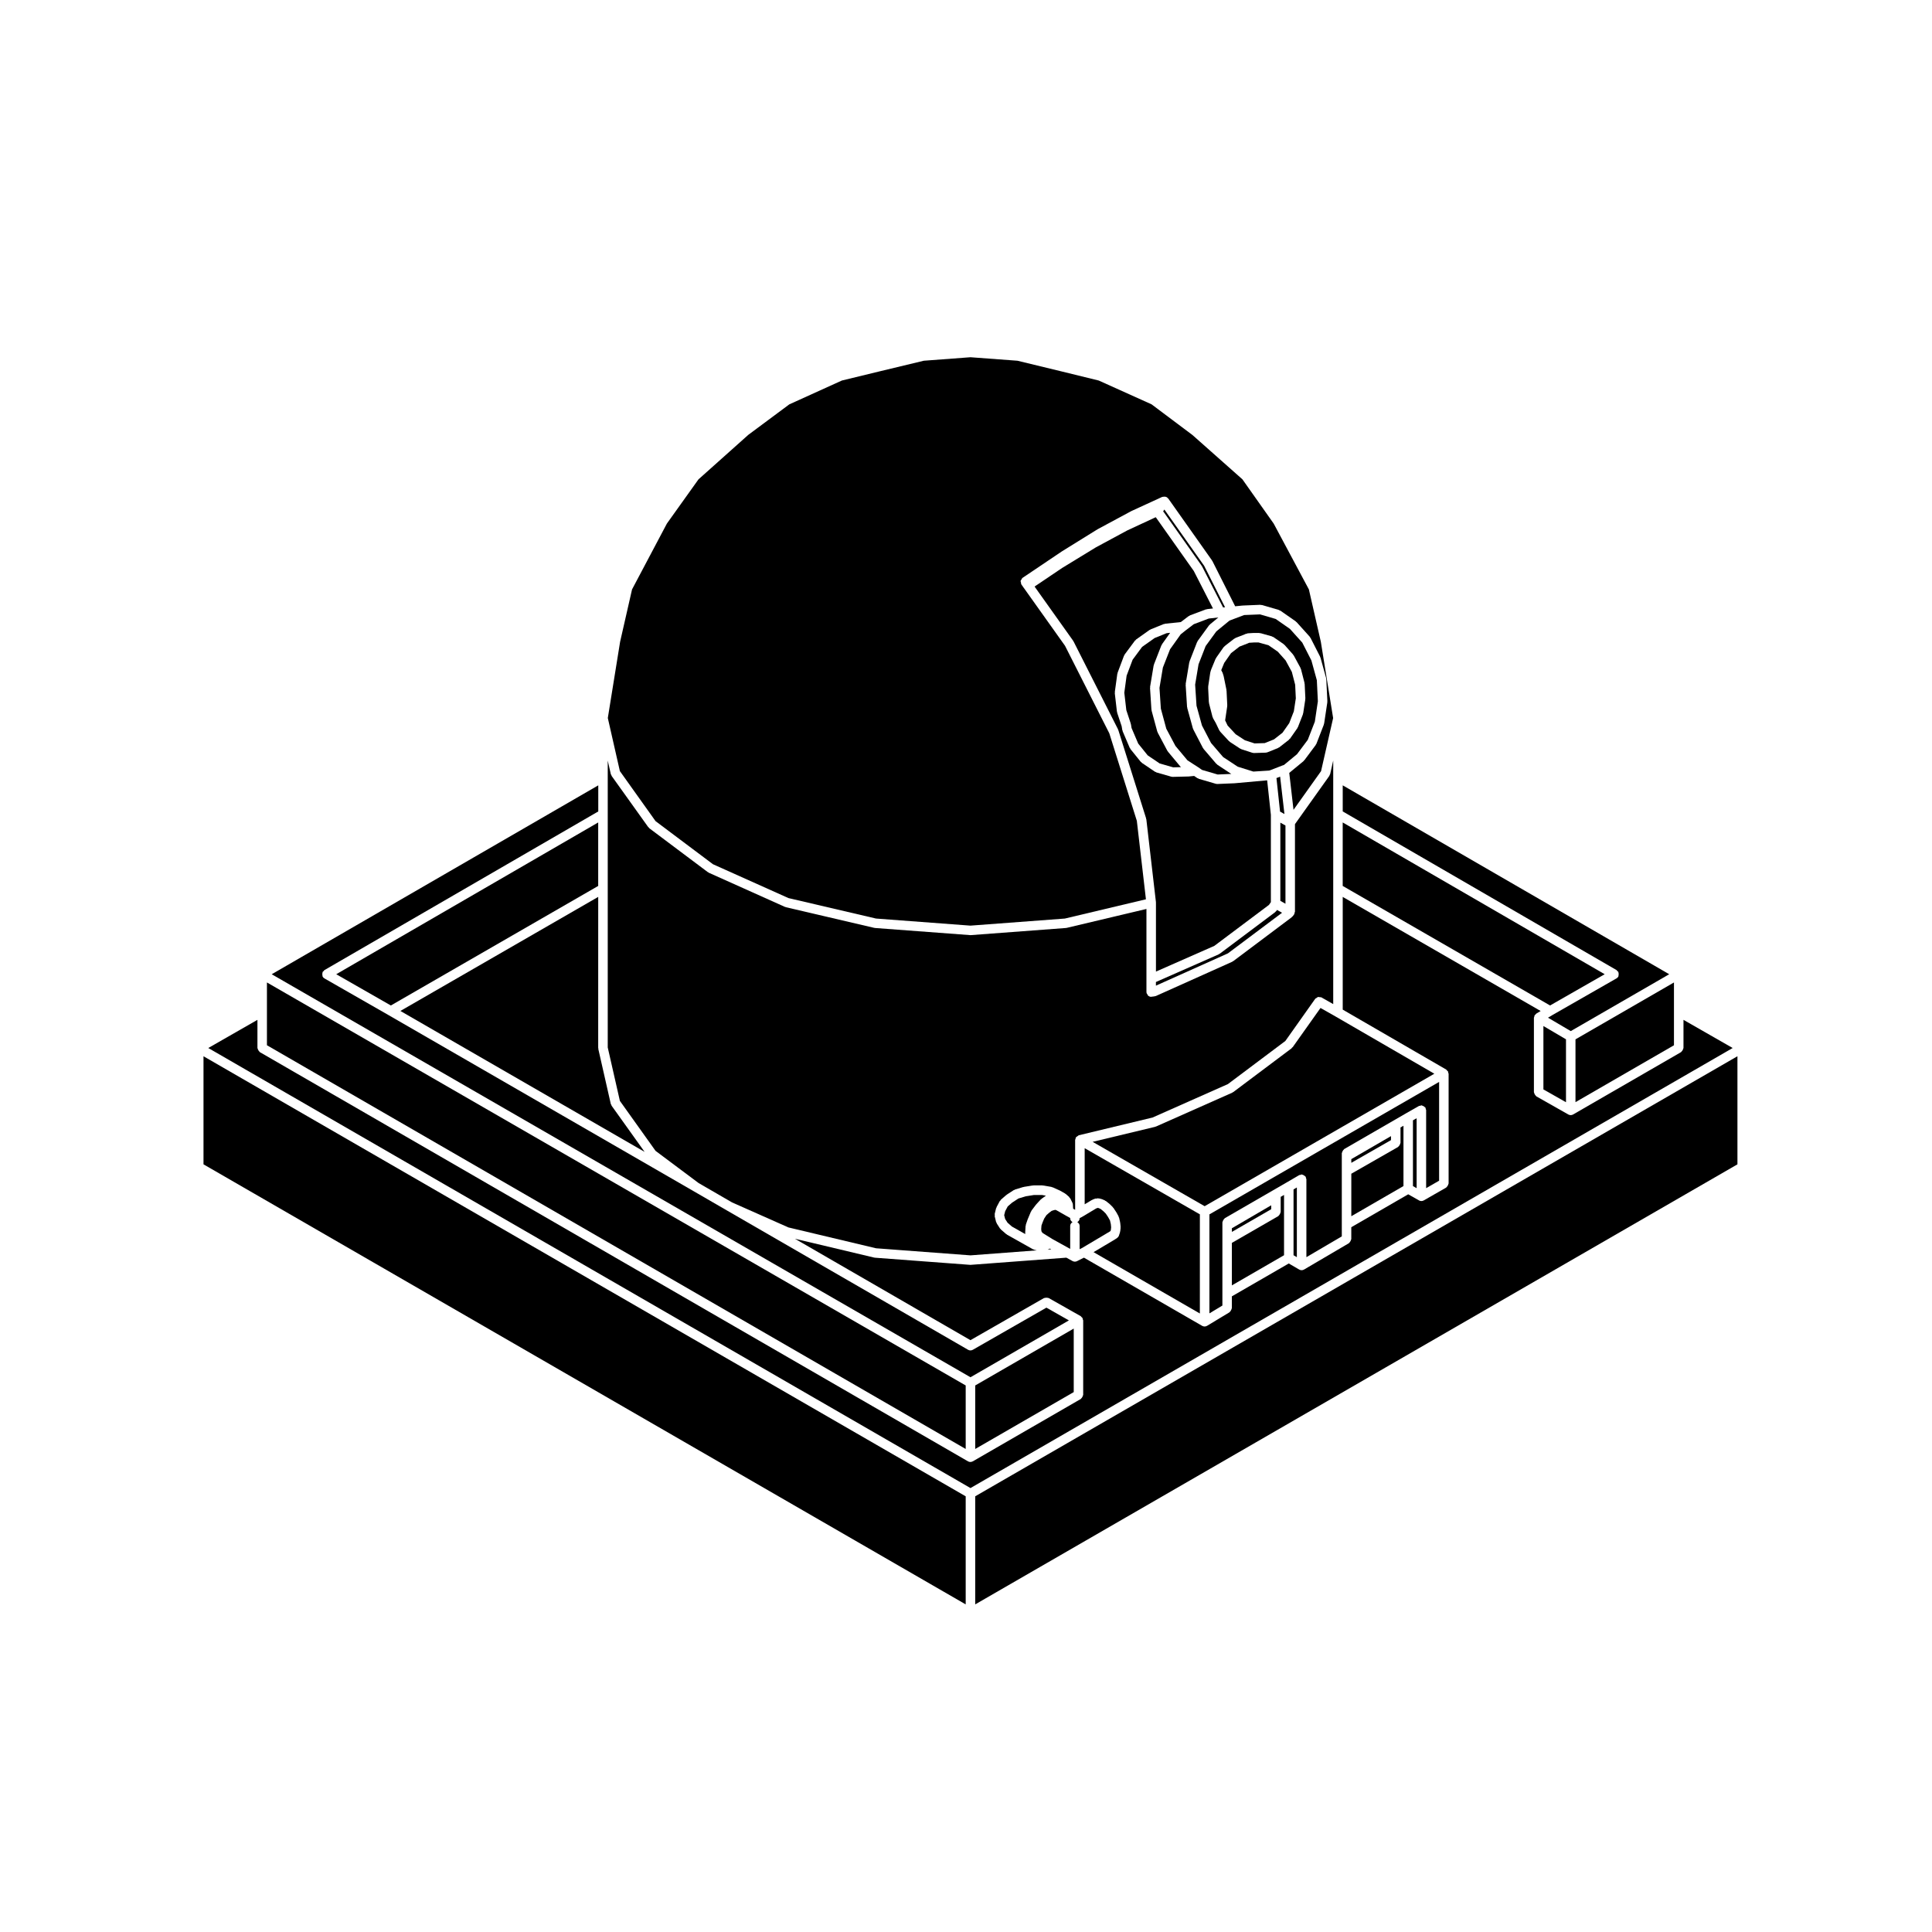
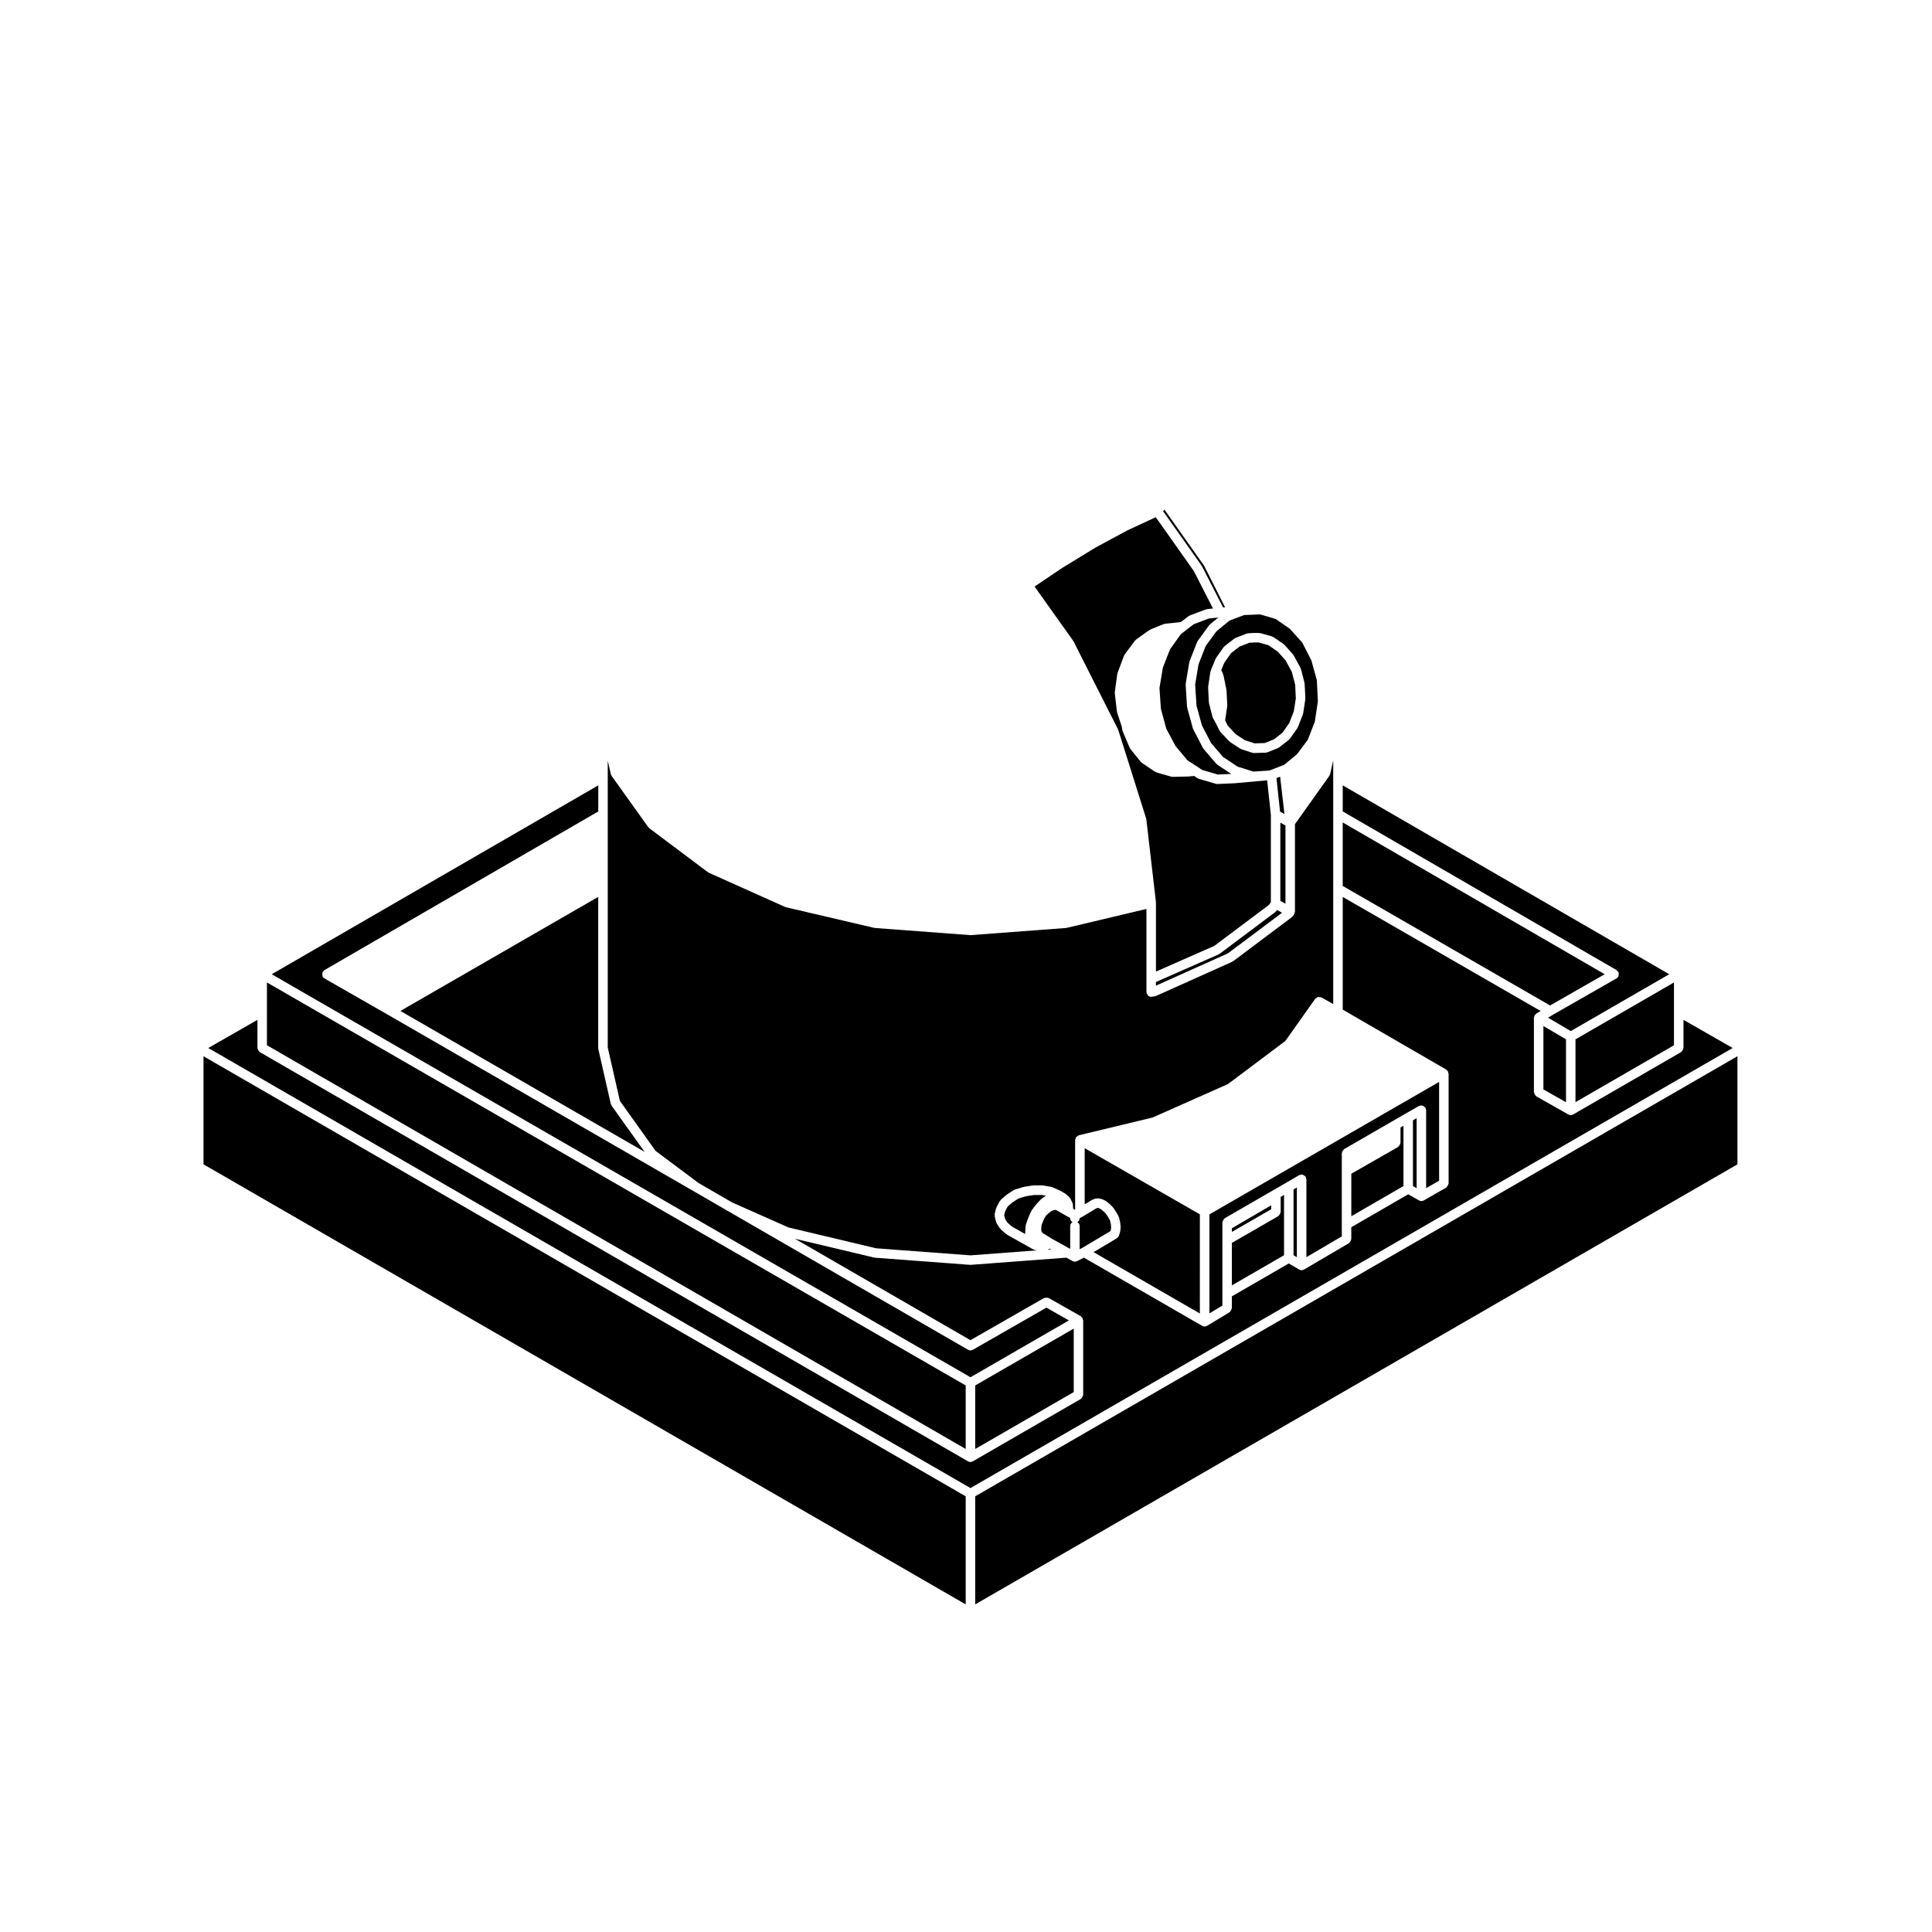
<svg xmlns="http://www.w3.org/2000/svg" fill="#000000" width="800px" height="800px" version="1.1" viewBox="144 144 512 512">
  <g>
    <path d="m422.96 472.4 4.43 2.449 0.051 0.023s0.004 0.004 0.012 0.004l0.16 0.09v-6.098c0-0.441 0.273-0.766 0.613-0.988-0.344-0.227-0.613-0.551-0.613-0.992v-0.105l-1.055-0.586c-0.004 0-0.004-0.004-0.004-0.004-0.004-0.004-0.012-0.004-0.012-0.004l-2.57-1.461-0.297-0.109-0.453 0.102-0.555 0.188-0.676 0.523-0.672 0.59-0.598 0.91-0.406 0.973-0.312 0.863-0.074 0.945 0.059 0.562 0.16 0.289 0.25 0.25z" />
    <path d="m422.59 475.08-0.344-0.195-0.609 0.266z" />
    <path d="m317.73 448.99 11.395 8.52 8.883 5.144 14.934 6.629 23.219 5.523 25.02 1.875 17.551-1.32-0.676-0.168c-0.035-0.012-0.051-0.051-0.086-0.066-0.074-0.023-0.152-0.02-0.223-0.059l-6.898-3.875c-0.039-0.02-0.039-0.074-0.074-0.102-0.047-0.031-0.098-0.016-0.133-0.051l-1.414-1.23c-0.031-0.023-0.02-0.07-0.051-0.102-0.059-0.066-0.137-0.102-0.188-0.172l-0.848-1.324c-0.039-0.055-0.012-0.117-0.035-0.172-0.035-0.074-0.105-0.117-0.133-0.203l-0.371-1.512c-0.031-0.105 0.039-0.195 0.047-0.309-0.004-0.105-0.074-0.195-0.047-0.309l0.371-1.512c0.02-0.059 0.082-0.082 0.102-0.133 0.02-0.051-0.012-0.105 0.016-0.152l0.852-1.602c0.039-0.074 0.125-0.086 0.176-0.145 0.051-0.059 0.047-0.156 0.105-0.211l1.414-1.23c0.023-0.02 0.059-0.012 0.09-0.031 0.023-0.02 0.02-0.059 0.051-0.082l1.891-1.23c0.059-0.035 0.125-0.004 0.18-0.035 0.059-0.023 0.082-0.098 0.141-0.109l2.168-0.66c0.035-0.012 0.059 0.016 0.09 0.012 0.035-0.012 0.051-0.047 0.082-0.051l2.363-0.379c0.039-0.004 0.07 0.031 0.105 0.023 0.035-0.004 0.059-0.039 0.098-0.039h2.363c0.047 0 0.066 0.039 0.105 0.047 0.039 0.004 0.074-0.035 0.109-0.023l2.176 0.379c0.059 0.012 0.086 0.07 0.137 0.09 0.055 0.016 0.109-0.02 0.16 0.004l1.891 0.852c0.02 0.012 0.02 0.031 0.039 0.039 0.02 0.012 0.047 0 0.07 0.012l1.32 0.75c0.051 0.023 0.051 0.086 0.09 0.109 0.039 0.023 0.09 0.012 0.125 0.047l0.852 0.754c0.066 0.059 0.055 0.152 0.105 0.223 0.055 0.066 0.145 0.082 0.188 0.156l0.523 1.055c0.098 0.168 0.156 0.352 0.172 0.555l0.07 1.129 0.5 0.277 0.031-0.016v-18.496c0-0.117 0.098-0.195 0.121-0.309 0.023-0.109-0.016-0.215 0.047-0.316 0.004-0.004 0.012-0.004 0.016-0.012 0.031-0.055 0.09-0.07 0.125-0.109 0.102-0.125 0.223-0.188 0.363-0.266 0.102-0.059 0.16-0.172 0.277-0.203 0.004 0 0.012-0.012 0.016-0.012l19.543-4.699 19.98-8.867 15.219-11.422 7.914-11.176c0.09-0.121 0.238-0.137 0.352-0.223 0.137-0.102 0.246-0.223 0.414-0.258 0.152-0.035 0.293 0.031 0.449 0.055 0.145 0.023 0.301-0.023 0.434 0.055l3.125 1.773v-64.551l-0.816 3.606c-0.023 0.102-0.109 0.156-0.156 0.246-0.031 0.066 0 0.141-0.051 0.207l-9.117 12.801v23.211c0 0.117-0.098 0.191-0.121 0.301-0.031 0.105 0.02 0.215-0.039 0.312-0.02 0.039-0.066 0.055-0.09 0.09-0.02 0.023-0.004 0.055-0.02 0.082l-0.371 0.473c-0.039 0.047-0.102 0.031-0.137 0.066-0.051 0.051-0.039 0.121-0.102 0.16l-15.488 11.621c-0.051 0.035-0.105 0.023-0.156 0.051-0.035 0.023-0.039 0.074-0.086 0.098l-20.219 9.07c-0.102 0.047-0.195 0.047-0.297 0.066-0.031 0.004-0.039 0.031-0.07 0.035l-0.754 0.098c-0.051 0.004-0.102 0.012-0.152 0.012l-0.004 0.02c-0.324 0-0.621-0.137-0.848-0.352-0.082-0.074-0.09-0.188-0.145-0.289-0.102-0.145-0.227-0.277-0.25-0.469-0.004-0.031 0.023-0.051 0.023-0.082-0.004-0.023-0.035-0.047-0.035-0.074v-22.023l-21.121 5.012c-0.059 0.016-0.117 0.016-0.18 0.02-0.004 0.004-0.004 0.012-0.016 0.012l-25.223 1.891c-0.031 0.004-0.059 0.004-0.09 0.004s-0.059 0-0.09-0.004l-25.223-1.891c-0.004 0-0.012-0.004-0.016-0.012-0.059-0.004-0.117-0.004-0.176-0.02l-23.426-5.477c-0.02-0.004-0.031-0.031-0.051-0.039-0.059-0.016-0.117-0.012-0.176-0.035l-20.219-9.07c-0.039-0.02-0.051-0.07-0.086-0.098-0.051-0.023-0.105-0.016-0.152-0.051l-15.492-11.621c-0.066-0.051-0.066-0.137-0.117-0.195-0.047-0.047-0.117-0.031-0.152-0.082l-9.73-13.602c-0.047-0.059-0.016-0.137-0.051-0.207-0.047-0.09-0.133-0.141-0.156-0.246l-0.82-3.606v76.023l3.219 14.16z" />
    <path d="m490.57 340.07 1.875-4.816 0.805-5.402-0.273-5.582-1.441-5.238-2.418-4.734-3.273-3.637-3.777-2.629-4.141-1.211-4.211 0.172-3.883 1.465-3.496 2.871-2.828 3.883-1.883 4.832-0.902 5.391 0.363 5.586 1.441 5.234 2.414 4.648 3.199 3.727 3.871 2.551 4.137 1.293 4.156-0.262 0.215-0.055 3.324-1.293c0.012-0.004 0.023 0.004 0.039 0 0.012-0.004 0.012-0.016 0.02-0.02l0.348-0.109 3.473-2.867zm-4.902-0.191c-0.055 0.055-0.047 0.141-0.109 0.191l-2.551 1.988c-0.059 0.047-0.125 0.035-0.191 0.07-0.051 0.023-0.066 0.09-0.109 0.105l-2.832 1.133c-0.133 0.051-0.266 0.07-0.402 0.082-0.012 0-0.02 0.012-0.031 0.012l-3.117 0.098h-0.035c-0.125 0-0.262-0.02-0.387-0.059l-2.922-0.945c-0.051-0.016-0.059-0.07-0.105-0.09-0.066-0.023-0.141-0.02-0.203-0.059l-2.746-1.793c-0.051-0.031-0.051-0.102-0.09-0.137-0.047-0.031-0.105-0.02-0.141-0.059l-2.363-2.551c-0.035-0.039-0.02-0.098-0.051-0.133-0.051-0.066-0.121-0.105-0.16-0.18l-0.926-1.945-0.734-1.281c-0.023-0.047 0-0.102-0.02-0.141-0.023-0.066-0.098-0.102-0.105-0.168l-0.945-3.684c-0.016-0.047 0.023-0.086 0.02-0.133-0.004-0.047-0.055-0.074-0.055-0.121l-0.188-3.875c-0.004-0.051 0.039-0.082 0.039-0.121 0-0.039-0.039-0.082-0.031-0.121l0.562-3.777c0.004-0.039 0.051-0.059 0.059-0.102 0.012-0.039-0.02-0.082-0.004-0.117l0.188-0.562c0.012-0.016 0.031-0.02 0.031-0.035 0.012-0.016-0.004-0.031 0-0.047l1.133-2.742c0.02-0.051 0.082-0.055 0.102-0.102 0.031-0.047 0.004-0.102 0.035-0.141l1.984-2.832c0.039-0.059 0.117-0.055 0.168-0.105 0.047-0.051 0.039-0.121 0.098-0.168l2.555-1.984c0.055-0.047 0.121-0.02 0.18-0.051 0.055-0.035 0.074-0.105 0.137-0.133l2.414-0.934 0.309-0.152c0.082-0.039 0.16 0.004 0.246-0.02 0.09-0.023 0.141-0.109 0.242-0.117l1.512-0.098c0.02 0 0.023 0.016 0.039 0.016 0.02 0 0.023-0.016 0.039-0.016h1.512c0.066 0 0.105 0.059 0.16 0.07 0.066 0.012 0.117-0.039 0.176-0.02l3.023 0.852c0.074 0.02 0.102 0.102 0.168 0.125 0.066 0.023 0.145 0 0.207 0.047l2.746 1.891c0.047 0.035 0.047 0.102 0.086 0.133 0.047 0.039 0.105 0.031 0.137 0.07l2.266 2.551c0.035 0.039 0.02 0.102 0.051 0.137 0.031 0.047 0.09 0.051 0.117 0.102l1.793 3.305c0.023 0.051-0.004 0.105 0.016 0.156 0.02 0.051 0.086 0.07 0.102 0.125l0.945 3.684c0.012 0.047-0.023 0.086-0.02 0.133 0.012 0.051 0.055 0.07 0.059 0.121l0.188 3.875c0 0.051-0.047 0.082-0.051 0.121 0 0.047 0.039 0.082 0.035 0.125l-0.562 3.684c-0.012 0.055-0.059 0.082-0.074 0.133-0.016 0.047 0.02 0.09 0.004 0.133l-1.328 3.402c-0.02 0.059-0.082 0.09-0.105 0.141-0.023 0.039 0 0.086-0.031 0.121l-1.984 2.832c-0.059 0.062-0.129 0.047-0.168 0.086z" />
-     <path d="m486.35 322.06-1.652-3.043-2.062-2.312-2.457-1.699-2.637-0.742h-1.266l-1.258 0.082-0.137 0.07c-0.031 0.016-0.055 0.012-0.082 0.02-0.02 0.004-0.02 0.031-0.039 0.035l-2.281 0.883-2.246 1.742-1.805 2.578-0.797 1.945 0.125 0.176c0.051 0.059 0.02 0.137 0.055 0.207 0.035 0.066 0.109 0.086 0.137 0.156l0.281 0.852c0.012 0.023-0.012 0.051-0.004 0.074 0.004 0.023 0.039 0.035 0.047 0.066l0.754 3.684c0.012 0.051-0.031 0.09-0.023 0.133 0.004 0.039 0.051 0.074 0.051 0.121 0 0.012-0.004 0.012-0.004 0.02v0.012l0.188 3.777c0.004 0.051-0.039 0.082-0.039 0.121-0.004 0.047 0.039 0.086 0.031 0.125l-0.559 3.762 0.656 1.375 2.133 2.301 2.457 1.605 2.57 0.832 2.676-0.086 2.457-0.984 2.254-1.758 1.793-2.562 1.215-3.125 0.523-3.426-0.172-3.606z" />
+     <path d="m486.35 322.06-1.652-3.043-2.062-2.312-2.457-1.699-2.637-0.742h-1.266l-1.258 0.082-0.137 0.07c-0.031 0.016-0.055 0.012-0.082 0.02-0.02 0.004-0.02 0.031-0.039 0.035l-2.281 0.883-2.246 1.742-1.805 2.578-0.797 1.945 0.125 0.176c0.051 0.059 0.02 0.137 0.055 0.207 0.035 0.066 0.109 0.086 0.137 0.156l0.281 0.852c0.012 0.023-0.012 0.051-0.004 0.074 0.004 0.023 0.039 0.035 0.047 0.066l0.754 3.684c0.012 0.051-0.031 0.09-0.023 0.133 0.004 0.039 0.051 0.074 0.051 0.121 0 0.012-0.004 0.012-0.004 0.02l0.188 3.777c0.004 0.051-0.039 0.082-0.039 0.121-0.004 0.047 0.039 0.086 0.031 0.125l-0.559 3.762 0.656 1.375 2.133 2.301 2.457 1.605 2.57 0.832 2.676-0.086 2.457-0.984 2.254-1.758 1.793-2.562 1.215-3.125 0.523-3.426-0.172-3.606z" />
    <path d="m399.92 511.16-185.18-106.8v16.641l185.18 106.99z" />
    <path d="m427.27 493.92-5.961-3.379-19.504 11.168c-0.191 0.105-0.402 0.168-0.625 0.168-0.223 0-0.434-0.059-0.625-0.168h-0.004l-63.762-36.84h-0.004l-8.973-5.195-80.855-46.664s0-0.004-0.004-0.004l-16.988-9.723v-0.004h-0.004s0-0.004-0.004-0.004c-0.188-0.105-0.344-0.262-0.457-0.457-0.031-0.051 0-0.105-0.02-0.168-0.066-0.152-0.059-0.293-0.059-0.457 0-0.172-0.004-0.312 0.059-0.469 0.02-0.055-0.004-0.105 0.02-0.16 0.059-0.105 0.176-0.121 0.258-0.203 0.082-0.086 0.102-0.207 0.207-0.266l72.582-42.055v-6.914l-86.539 50.059 185.18 106.8z" />
    <path d="m428.55 512.92v-16.832l-26.109 15.074v16.832z" />
    <path d="m302.53 381.69-52.422 30.223 64.723 37.348-8.758-12.246c-0.047-0.059-0.016-0.137-0.051-0.207-0.047-0.09-0.133-0.141-0.156-0.246l-3.305-14.551c-0.012-0.055 0.031-0.098 0.023-0.141-0.004-0.055-0.055-0.086-0.055-0.137l0.004-40.043z" />
-     <path d="m302.53 361.96-69.426 40.223 14.477 8.281 54.949-31.68z" />
    <path d="m416.46 466.91c0.004-0.016-0.004-0.023 0-0.039l0.75-1.793c0.023-0.055 0.086-0.066 0.109-0.109 0.023-0.047 0.012-0.109 0.039-0.156l1.145-1.512c0.012-0.02 0.039-0.016 0.055-0.035s0.004-0.047 0.023-0.066l1.223-1.324c0.035-0.035 0.09-0.023 0.121-0.059 0.039-0.031 0.035-0.086 0.07-0.105l1.184-0.848-1.027-0.176h-2.152l-2.191 0.348-1.91 0.578-1.684 1.098-1.16 1.008-0.672 1.258-0.266 1.059 0.258 1.008 0.641 0.992 1.18 1.027 3.512 1.977-0.02-0.289c-0.004-0.031 0.023-0.051 0.023-0.086 0-0.031-0.031-0.051-0.023-0.082l0.102-1.703c0-0.074 0.059-0.105 0.082-0.172 0.012-0.059-0.031-0.109-0.012-0.172l0.559-1.602c0.02-0.008 0.035-0.008 0.043-0.023z" />
    <path d="m450.34 383.29v18.191l15.473-6.816 14.465-10.848 0.516-0.734v-23.16l-0.984-9.129-8.602 0.777h-0.055c-0.004 0-0.004 0.004-0.004 0.004l-4.535 0.191h-0.055c-0.109 0-0.238-0.016-0.352-0.051l-4.527-1.324c-0.055-0.016-0.07-0.074-0.117-0.102-0.086-0.035-0.168-0.023-0.246-0.074l-0.855-0.582-1.43 0.141c-0.031 0.004-0.059 0.004-0.098 0.004l-4.156 0.102h-0.031c-0.109 0-0.23-0.016-0.348-0.051l-3.965-1.137c-0.051-0.016-0.07-0.074-0.109-0.098-0.086-0.031-0.172-0.023-0.242-0.074l-3.492-2.363c-0.066-0.047-0.07-0.121-0.117-0.172-0.051-0.047-0.117-0.031-0.156-0.082l-2.746-3.402c-0.031-0.039-0.012-0.098-0.039-0.137-0.039-0.059-0.105-0.098-0.137-0.16l-1.891-4.438c-0.02-0.047 0.016-0.09 0-0.137-0.02-0.055-0.07-0.086-0.082-0.141l-0.176-1.043-1.195-3.594c-0.016-0.047 0.02-0.086 0.012-0.125-0.016-0.051-0.066-0.082-0.066-0.125l-0.57-4.914c-0.004-0.059 0.051-0.105 0.051-0.156 0-0.059-0.051-0.102-0.039-0.156l0.66-4.816c0.004-0.051 0.059-0.074 0.07-0.121 0.016-0.051-0.02-0.102 0-0.145l1.703-4.535c0.02-0.059 0.09-0.074 0.117-0.133 0.031-0.055 0.012-0.121 0.051-0.176l2.734-3.684c0.039-0.059 0.117-0.055 0.172-0.105 0.051-0.051 0.051-0.125 0.105-0.172l3.594-2.551c0.047-0.035 0.105-0.012 0.152-0.035s0.055-0.086 0.105-0.105l3.492-1.414c0.059-0.023 0.117 0.016 0.18 0 0.059-0.016 0.098-0.086 0.156-0.09l4.191-0.438 2.074-1.578c0.055-0.039 0.121-0.016 0.176-0.047 0.059-0.035 0.082-0.105 0.137-0.133l4.254-1.602c0.059-0.02 0.109 0.02 0.172 0.004 0.055-0.012 0.082-0.07 0.133-0.074l1.586-0.176-5.082-9.926-9.941-14.062-0.156-0.195-7.535 3.5-8.34 4.5-8.906 5.438-7.324 4.934 10.211 14.348c0.02 0.031 0 0.066 0.02 0.09 0.02 0.035 0.059 0.035 0.082 0.07l11.809 23.336c0.016 0.035-0.012 0.074 0.004 0.109 0.016 0.035 0.055 0.047 0.07 0.082l7.371 23.422c0.016 0.047-0.02 0.086-0.012 0.121 0.012 0.047 0.055 0.07 0.066 0.109l2.551 22.012c0 0.023-0.023 0.047-0.023 0.074-0.004 0.031 0.023 0.047 0.023 0.078z" />
-     <path d="m317.73 361.61 15.219 11.422 20 8.969 23.199 5.422 25.023 1.879 25.02-1.875 21.492-5.106-2.41-20.793-7.297-23.195-11.73-23.184-10.891-15.305c-0.004-0.004-0.012-0.004-0.012-0.004l-0.66-0.945v-0.012c-0.004-0.004-0.012-0.004-0.012-0.012-0.102-0.137-0.059-0.297-0.098-0.449-0.035-0.168-0.125-0.316-0.102-0.488 0.023-0.141 0.16-0.238 0.23-0.363 0.09-0.152 0.125-0.328 0.289-0.438 0-0.004 0.012 0 0.012-0.004 0 0 0-0.004 0.004-0.004l10.387-6.992c0.004-0.004 0.016 0 0.023-0.004 0.004-0.004 0.004-0.02 0.016-0.023l9.445-5.856c0.016-0.012 0.031 0 0.047-0.012 0.012-0.004 0.012-0.02 0.02-0.023l8.785-4.727c0.012-0.004 0.023 0.004 0.039-0.004 0.012-0.004 0.016-0.031 0.031-0.035l8.223-3.777c0.055-0.023 0.109 0.012 0.168-0.004 0.121-0.039 0.227-0.039 0.359-0.039 0.105 0 0.195-0.02 0.309 0.012 0.102 0.023 0.168 0.059 0.258 0.105 0.051 0.023 0.105 0 0.156 0.035 0.066 0.047 0.07 0.133 0.117 0.191 0.059 0.055 0.145 0.055 0.191 0.117l11.617 16.434c0.02 0.031 0.004 0.07 0.02 0.102 0.02 0.031 0.059 0.031 0.082 0.066l6.031 11.98 1.98-0.195c0.016 0 0.02 0.012 0.039 0.012 0.012 0 0.02-0.016 0.031-0.016l4.637-0.191c0.07-0.004 0.125 0.066 0.195 0.074 0.07 0.004 0.133-0.047 0.207-0.023l4.527 1.324c0.074 0.02 0.102 0.102 0.16 0.133 0.07 0.031 0.141 0 0.207 0.047l4.066 2.832c0.039 0.035 0.039 0.098 0.082 0.125 0.039 0.031 0.102 0.023 0.133 0.066l3.492 3.875c0.047 0.047 0.023 0.105 0.055 0.156 0.039 0.051 0.105 0.059 0.133 0.109l2.555 5.008c0.02 0.039-0.004 0.09 0.012 0.125 0.02 0.051 0.07 0.059 0.086 0.105l1.512 5.481c0.012 0.051-0.023 0.09-0.02 0.137 0.012 0.051 0.059 0.086 0.059 0.137l0.289 5.856c0.004 0.047-0.039 0.074-0.039 0.117 0 0.051 0.039 0.086 0.031 0.125l-0.852 5.668c-0.004 0.055-0.059 0.086-0.074 0.133-0.012 0.051 0.02 0.098 0 0.137l-1.98 5.106c-0.031 0.07-0.102 0.105-0.133 0.16-0.023 0.047-0.004 0.098-0.035 0.133l-3.027 4.062c-0.031 0.039-0.098 0.023-0.121 0.066-0.039 0.047-0.035 0.109-0.086 0.152l-3.777 3.117c-0.004 0.004-0.004 0-0.012 0.004l1.129 9.789 7.301-10.254 3.199-14.066-3.258-20.203-3.168-13.887-9.324-17.438-8.289-11.734-13.246-11.75-10.832-8.125-14-6.309-9.922-2.43-11.621-2.816-12.453-0.926-12.363 0.926-11.715 2.816-10 2.43-13.93 6.316-10.871 8.082-13.195 11.789-8.375 11.723-9.234 17.445-3.164 13.879-3.258 20.203 3.195 14.066z" />
    <path d="m461.99 465.82-30.539-17.539v14.871l1.875-1.125c0.031-0.02 0.074 0 0.105-0.016 0.039-0.02 0.051-0.074 0.098-0.09l0.754-0.289c0.105-0.039 0.211 0.02 0.316 0.012 0.102-0.012 0.176-0.09 0.289-0.082l0.754 0.102c0.07 0.012 0.102 0.074 0.16 0.098 0.066 0.016 0.121-0.023 0.18 0.004l0.848 0.371c0.059 0.023 0.07 0.09 0.117 0.117 0.047 0.023 0.117 0.012 0.16 0.051l0.945 0.754c0.02 0.02 0.016 0.051 0.035 0.066 0.02 0.02 0.051 0.012 0.07 0.031l0.754 0.754c0.035 0.035 0.02 0.086 0.051 0.121s0.082 0.031 0.105 0.07l0.754 1.133c0.012 0.016 0 0.039 0.012 0.055 0.012 0.02 0.039 0.02 0.051 0.039l0.562 1.039c0.035 0.059-0.004 0.121 0.02 0.18 0.023 0.059 0.086 0.086 0.105 0.141l0.277 1.23c0.012 0.031-0.02 0.055-0.012 0.086 0 0.035 0.039 0.051 0.039 0.082l0.102 1.039c0.004 0.051-0.039 0.082-0.039 0.125 0 0.047 0.039 0.082 0.039 0.121l-0.102 0.945c-0.012 0.055-0.059 0.082-0.07 0.125-0.012 0.047 0.023 0.09 0.012 0.133l-0.281 0.852c-0.09 0.273-0.266 0.488-0.488 0.641 0 0.004 0 0.012-0.012 0.016l-0.559 0.379c-0.016 0.012-0.031 0.004-0.039 0.016-0.012 0-0.012 0.016-0.02 0.02l-5.613 3.336 28.172 16.258 0.004-26.27z" />
    <path d="m430.71 474.76 7.375-4.383 0.203-0.133 0.102-0.312 0.074-0.68-0.082-0.848-0.223-0.961-0.484-0.883-0.625-0.938-0.625-0.625-0.77-0.621-0.523-0.23-0.266-0.035-0.383 0.145-3.664 2.195c-0.016 0.012-0.035 0.004-0.051 0.016-0.02 0.012-0.02 0.023-0.031 0.035l-0.625 0.312v0.074c0 0.441-0.273 0.766-0.613 0.992 0.344 0.223 0.613 0.543 0.613 0.988v6.184z" />
    <path d="m484.66 362.77-1.355-0.762v20.727l1.355 0.766z" />
-     <path d="m443.71 335.94 0.168 0.996 1.758 4.121 2.519 3.129 3.168 2.141 3.586 1.027 2.106-0.051c-0.035-0.035-0.09-0.02-0.117-0.055l-3.394-4.066c-0.023-0.031-0.012-0.07-0.031-0.102-0.039-0.047-0.09-0.066-0.117-0.117l-2.555-4.816c-0.023-0.039 0.004-0.086-0.016-0.121-0.02-0.055-0.074-0.086-0.09-0.137l-1.512-5.57c-0.016-0.047 0.023-0.086 0.016-0.121-0.012-0.051-0.055-0.074-0.059-0.121l-0.371-5.762c-0.004-0.055 0.039-0.09 0.051-0.141 0-0.055-0.051-0.098-0.039-0.145l0.945-5.668c0.012-0.051 0.059-0.07 0.074-0.109 0.016-0.051-0.02-0.09-0.004-0.137l1.988-5.106c0.023-0.055 0.09-0.066 0.117-0.117 0.02-0.051 0-0.105 0.031-0.152l2.168-3.043-0.938 0.102-3.18 1.285-3.316 2.352-2.508 3.391-1.594 4.231-0.613 4.516 0.535 4.625 1.18 3.562c0.012 0.035-0.016 0.066-0.012 0.102 0.004 0.023 0.043 0.043 0.055 0.078z" />
    <path d="m484.39 359.73-1.145-9.91-0.973 0.379 0.957 8.883z" />
    <path d="m483.76 385.89-1.336-0.75-0.195 0.293c-0.059 0.086-0.152 0.125-0.227 0.195-0.031 0.023-0.023 0.07-0.059 0.098l-14.73 11.047c-0.051 0.035-0.109 0.023-0.168 0.055-0.039 0.02-0.047 0.07-0.086 0.09l-16.629 7.324v0.969l19.074-8.555z" />
    <path d="m452.46 279.79 10.016 14.168c0.02 0.031 0.004 0.066 0.02 0.09 0.02 0.031 0.059 0.035 0.074 0.066l5.562 10.867 0.52-0.051-5.547-11.004-10.531-14.895-0.332 0.484 0.172 0.211c0.012 0.012 0.004 0.031 0.012 0.039 0.012 0.012 0.027 0.012 0.035 0.023z" />
    <path d="m461.34 314.04c0.031-0.051 0.004-0.105 0.039-0.156l3.023-4.156c0.035-0.051 0.102-0.047 0.137-0.086 0.039-0.047 0.031-0.105 0.082-0.145l2.258-1.863-2.559 0.289-3.949 1.492-2.211 1.684h-0.004l-1.254 1.004-2.828 3.969-1.895 4.832-0.902 5.391 0.363 5.496 1.438 5.32 2.43 4.57 3.188 3.82 2.769 1.785c0.004 0.004 0.004 0.012 0.012 0.016 0.004 0.004 0.016 0 0.023 0.004l1.062 0.734 4.133 1.211 3.613-0.152-3.699-2.438c-0.059-0.039-0.059-0.109-0.105-0.16-0.047-0.039-0.109-0.02-0.156-0.07l-3.394-3.965c-0.031-0.031-0.016-0.074-0.039-0.105-0.035-0.051-0.098-0.074-0.121-0.133l-2.555-4.918c-0.02-0.039 0.004-0.082-0.012-0.117-0.02-0.051-0.074-0.074-0.09-0.125l-1.512-5.477c-0.016-0.047 0.023-0.086 0.016-0.125-0.012-0.051-0.055-0.074-0.059-0.121l-0.371-5.859c-0.004-0.055 0.047-0.09 0.051-0.141 0-0.055-0.051-0.098-0.039-0.145l0.945-5.668c0.012-0.051 0.059-0.07 0.074-0.109s-0.02-0.098-0.004-0.137l1.988-5.098c0.016-0.082 0.082-0.098 0.113-0.148z" />
    <path d="m470.46 469.5v0.969l10.422-6.012v-1.043z" />
    <path d="m402.44 569.18 202-116.62v-28.645l-202 116.62z" />
    <path d="m590.14 414.27v7.461c0 0.059-0.055 0.102-0.066 0.156-0.02 0.168-0.102 0.289-0.176 0.43-0.09 0.145-0.152 0.273-0.289 0.367-0.047 0.039-0.051 0.105-0.105 0.137l-28.621 16.531c-0.195 0.109-0.414 0.168-0.629 0.168-0.211 0-0.422-0.055-0.621-0.16l-8.492-4.816c-0.059-0.031-0.059-0.105-0.105-0.137-0.137-0.105-0.203-0.223-0.289-0.367-0.09-0.141-0.156-0.262-0.176-0.43-0.012-0.059-0.07-0.102-0.07-0.16v-19.746c0-0.059 0.055-0.098 0.059-0.152 0.02-0.109 0.047-0.195 0.09-0.309 0.023-0.059-0.012-0.121 0.031-0.18 0.031-0.051 0.098-0.055 0.125-0.102 0.07-0.09 0.125-0.145 0.215-0.215 0.047-0.035 0.051-0.102 0.102-0.125l1.164-0.695-52.453-30.238v29.871l27.434 15.887c0.051 0.035 0.059 0.105 0.105 0.137 0.09 0.07 0.152 0.133 0.215 0.223 0.039 0.047 0.105 0.051 0.137 0.105 0.031 0.055 0 0.109 0.023 0.172 0.039 0.105 0.066 0.188 0.082 0.301 0.012 0.059 0.066 0.098 0.066 0.156v29.09c0 0.066-0.055 0.102-0.066 0.156-0.023 0.168-0.102 0.289-0.176 0.434-0.09 0.141-0.156 0.266-0.289 0.363-0.051 0.039-0.055 0.105-0.105 0.137l-5.945 3.402c-0.195 0.109-0.414 0.172-0.637 0.172-0.223 0-0.438-0.059-0.629-0.172l-2.856-1.621-15.09 8.723v3.148c0 0.059-0.055 0.098-0.066 0.152-0.02 0.168-0.098 0.289-0.176 0.43-0.086 0.145-0.145 0.273-0.281 0.371-0.047 0.035-0.051 0.105-0.105 0.133l-11.895 6.988c-0.004 0-0.012 0-0.012 0.004-0.195 0.105-0.406 0.168-0.629 0.168-0.215 0-0.434-0.059-0.625-0.168-0.004-0.004-0.004-0.004-0.012-0.004l-2.766-1.613-15.086 8.715v3.144c0 0.059-0.055 0.098-0.066 0.145-0.02 0.16-0.098 0.281-0.176 0.43-0.082 0.145-0.141 0.273-0.277 0.371-0.047 0.035-0.047 0.102-0.098 0.125l-5.953 3.594c-0.004 0.004-0.012 0-0.016 0.004-0.191 0.109-0.414 0.176-0.637 0.176-0.215 0-0.43-0.059-0.613-0.16-0.004-0.004-0.012-0.004-0.016-0.004l-31.344-18.082-1.844 0.926c-0.18 0.09-0.371 0.133-0.562 0.133-0.203 0-0.406-0.051-0.605-0.152l-1.668-0.91c-0.023 0-0.055 0.004-0.082 0.012-0.004 0-0.012 0.004-0.016 0.004l-25.223 1.891c-0.031 0.004-0.059 0.004-0.09 0.004s-0.059 0-0.09-0.004l-25.223-1.891c-0.004 0-0.012-0.004-0.016-0.012-0.059-0.004-0.121-0.004-0.18-0.02l-20.992-4.992 46.512 26.879 19.492-11.164c0.051-0.031 0.105 0 0.168-0.02 0.145-0.066 0.289-0.059 0.449-0.059 0.168 0 0.312-0.012 0.469 0.055 0.051 0.02 0.105-0.012 0.16 0.02l8.504 4.816c0.055 0.031 0.066 0.105 0.105 0.137 0.098 0.074 0.156 0.137 0.23 0.227 0.035 0.051 0.102 0.051 0.125 0.105 0.031 0.051 0 0.105 0.023 0.16 0.047 0.105 0.066 0.191 0.082 0.309 0.012 0.059 0.07 0.102 0.07 0.16v19.746c0 0.059-0.055 0.102-0.066 0.156-0.02 0.168-0.102 0.289-0.176 0.43-0.09 0.145-0.152 0.273-0.289 0.367-0.047 0.039-0.051 0.105-0.105 0.137l-28.625 16.531h-0.012c-0.191 0.105-0.402 0.168-0.621 0.168-0.215 0-0.434-0.059-0.625-0.168h-0.004l-187.68-108.45c-0.055-0.031-0.059-0.102-0.105-0.137-0.133-0.102-0.195-0.223-0.281-0.367-0.086-0.141-0.156-0.262-0.18-0.43-0.004-0.059-0.066-0.102-0.066-0.156v-7.461l-13.027 7.461 201.99 116.62 201.99-116.62z" />
    <path d="m197.93 452.56 201.99 116.62v-28.641l-201.99-116.62z" />
    <path d="m525.38 456.9v-26.184l-60.871 35.105v26.234l3.438-2.07v-22.059c0-0.066 0.055-0.102 0.066-0.156 0.02-0.168 0.102-0.289 0.176-0.43 0.09-0.145 0.152-0.266 0.289-0.367 0.047-0.039 0.051-0.105 0.105-0.137l16.344-9.445h0.004l3.391-1.98c0.105-0.066 0.223-0.02 0.332-0.051 0.105-0.031 0.18-0.121 0.301-0.121 0.059 0 0.09 0.055 0.145 0.059 0.168 0.023 0.297 0.102 0.441 0.188 0.141 0.086 0.266 0.145 0.363 0.277 0.039 0.051 0.105 0.051 0.133 0.105 0.059 0.105 0.016 0.215 0.047 0.328 0.031 0.105 0.125 0.188 0.125 0.309v20.66l9.383-5.512v-22.047c0-0.059 0.055-0.102 0.066-0.156 0.02-0.168 0.102-0.289 0.176-0.43 0.09-0.145 0.152-0.273 0.289-0.367 0.047-0.039 0.051-0.105 0.105-0.137l16.344-9.445h0.004v-0.004l3.492-1.984c0.105-0.059 0.215-0.016 0.328-0.039 0.105-0.031 0.18-0.121 0.297-0.121 0.066 0 0.105 0.059 0.16 0.07 0.16 0.02 0.277 0.098 0.422 0.172 0.145 0.09 0.273 0.156 0.371 0.297 0.039 0.047 0.105 0.051 0.137 0.105 0.055 0.105 0.012 0.211 0.039 0.316 0.031 0.105 0.121 0.18 0.121 0.301v20.691z" />
    <path d="m572.62 401.36c0.082 0.082 0.195 0.098 0.258 0.195 0.031 0.055 0 0.105 0.02 0.16 0.07 0.156 0.059 0.297 0.059 0.469 0 0.168 0.004 0.309-0.059 0.457-0.02 0.059 0.012 0.117-0.02 0.168-0.117 0.195-0.277 0.348-0.465 0.457 0 0 0 0.004-0.004 0.004h-0.004v0.004l-16.988 9.719-0.016 0.012c-0.004 0-0.004 0.004-0.004 0.004l-1.16 0.691 6.031 3.551 26.094-15.07-86.527-50.059v6.914l72.578 42.055c0.105 0.059 0.125 0.184 0.207 0.27z" />
    <path d="m569.26 402.18-69.43-40.223v16.824l54.957 31.68z" />
    <path d="m561.52 436.08 26.098-15.074v-16.641l-26.098 15.074z" />
    <path d="m553.02 432.71 5.984 3.387v-16.668l-5.984-3.523z" />
-     <path d="m486.57 421.52c-0.039 0.051-0.105 0.035-0.156 0.082-0.051 0.059-0.051 0.152-0.117 0.203l-15.488 11.621c-0.051 0.035-0.105 0.023-0.156 0.055-0.039 0.02-0.051 0.07-0.09 0.09l-20.219 8.973c-0.055 0.023-0.105 0.02-0.16 0.035-0.02 0.004-0.031 0.035-0.055 0.039l-16.57 3.981 29.684 17.055 60.871-35.105-26.164-15.16c-0.004 0-0.004 0-0.004-0.004l-4-2.262z" />
    <path d="m487.68 477.16v-18.469l-0.879 0.516v17.445z" />
-     <path d="m502.11 451.18v0.98l10.516-6.019v-1.059z" />
    <path d="m502.11 466.31 13.824-7.992v-15.98l-0.82 0.473c0 0.035 0.035 0.051 0.035 0.086v3.969c0 0.066-0.055 0.102-0.066 0.156-0.023 0.168-0.102 0.289-0.176 0.434-0.09 0.141-0.156 0.266-0.289 0.363-0.051 0.039-0.055 0.105-0.105 0.137l-12.402 7.094z" />
    <path d="m519.42 458.88v-18.535l-0.973 0.555v17.426z" />
    <path d="m470.46 484.64 13.824-7.992v-15.98l-0.902 0.523c0 0.016 0.016 0.02 0.016 0.035v3.965c0 0.059-0.055 0.102-0.066 0.156-0.02 0.168-0.102 0.289-0.18 0.434-0.086 0.141-0.145 0.266-0.281 0.363-0.047 0.039-0.051 0.105-0.105 0.137l-12.309 7.098v11.262z" />
  </g>
</svg>